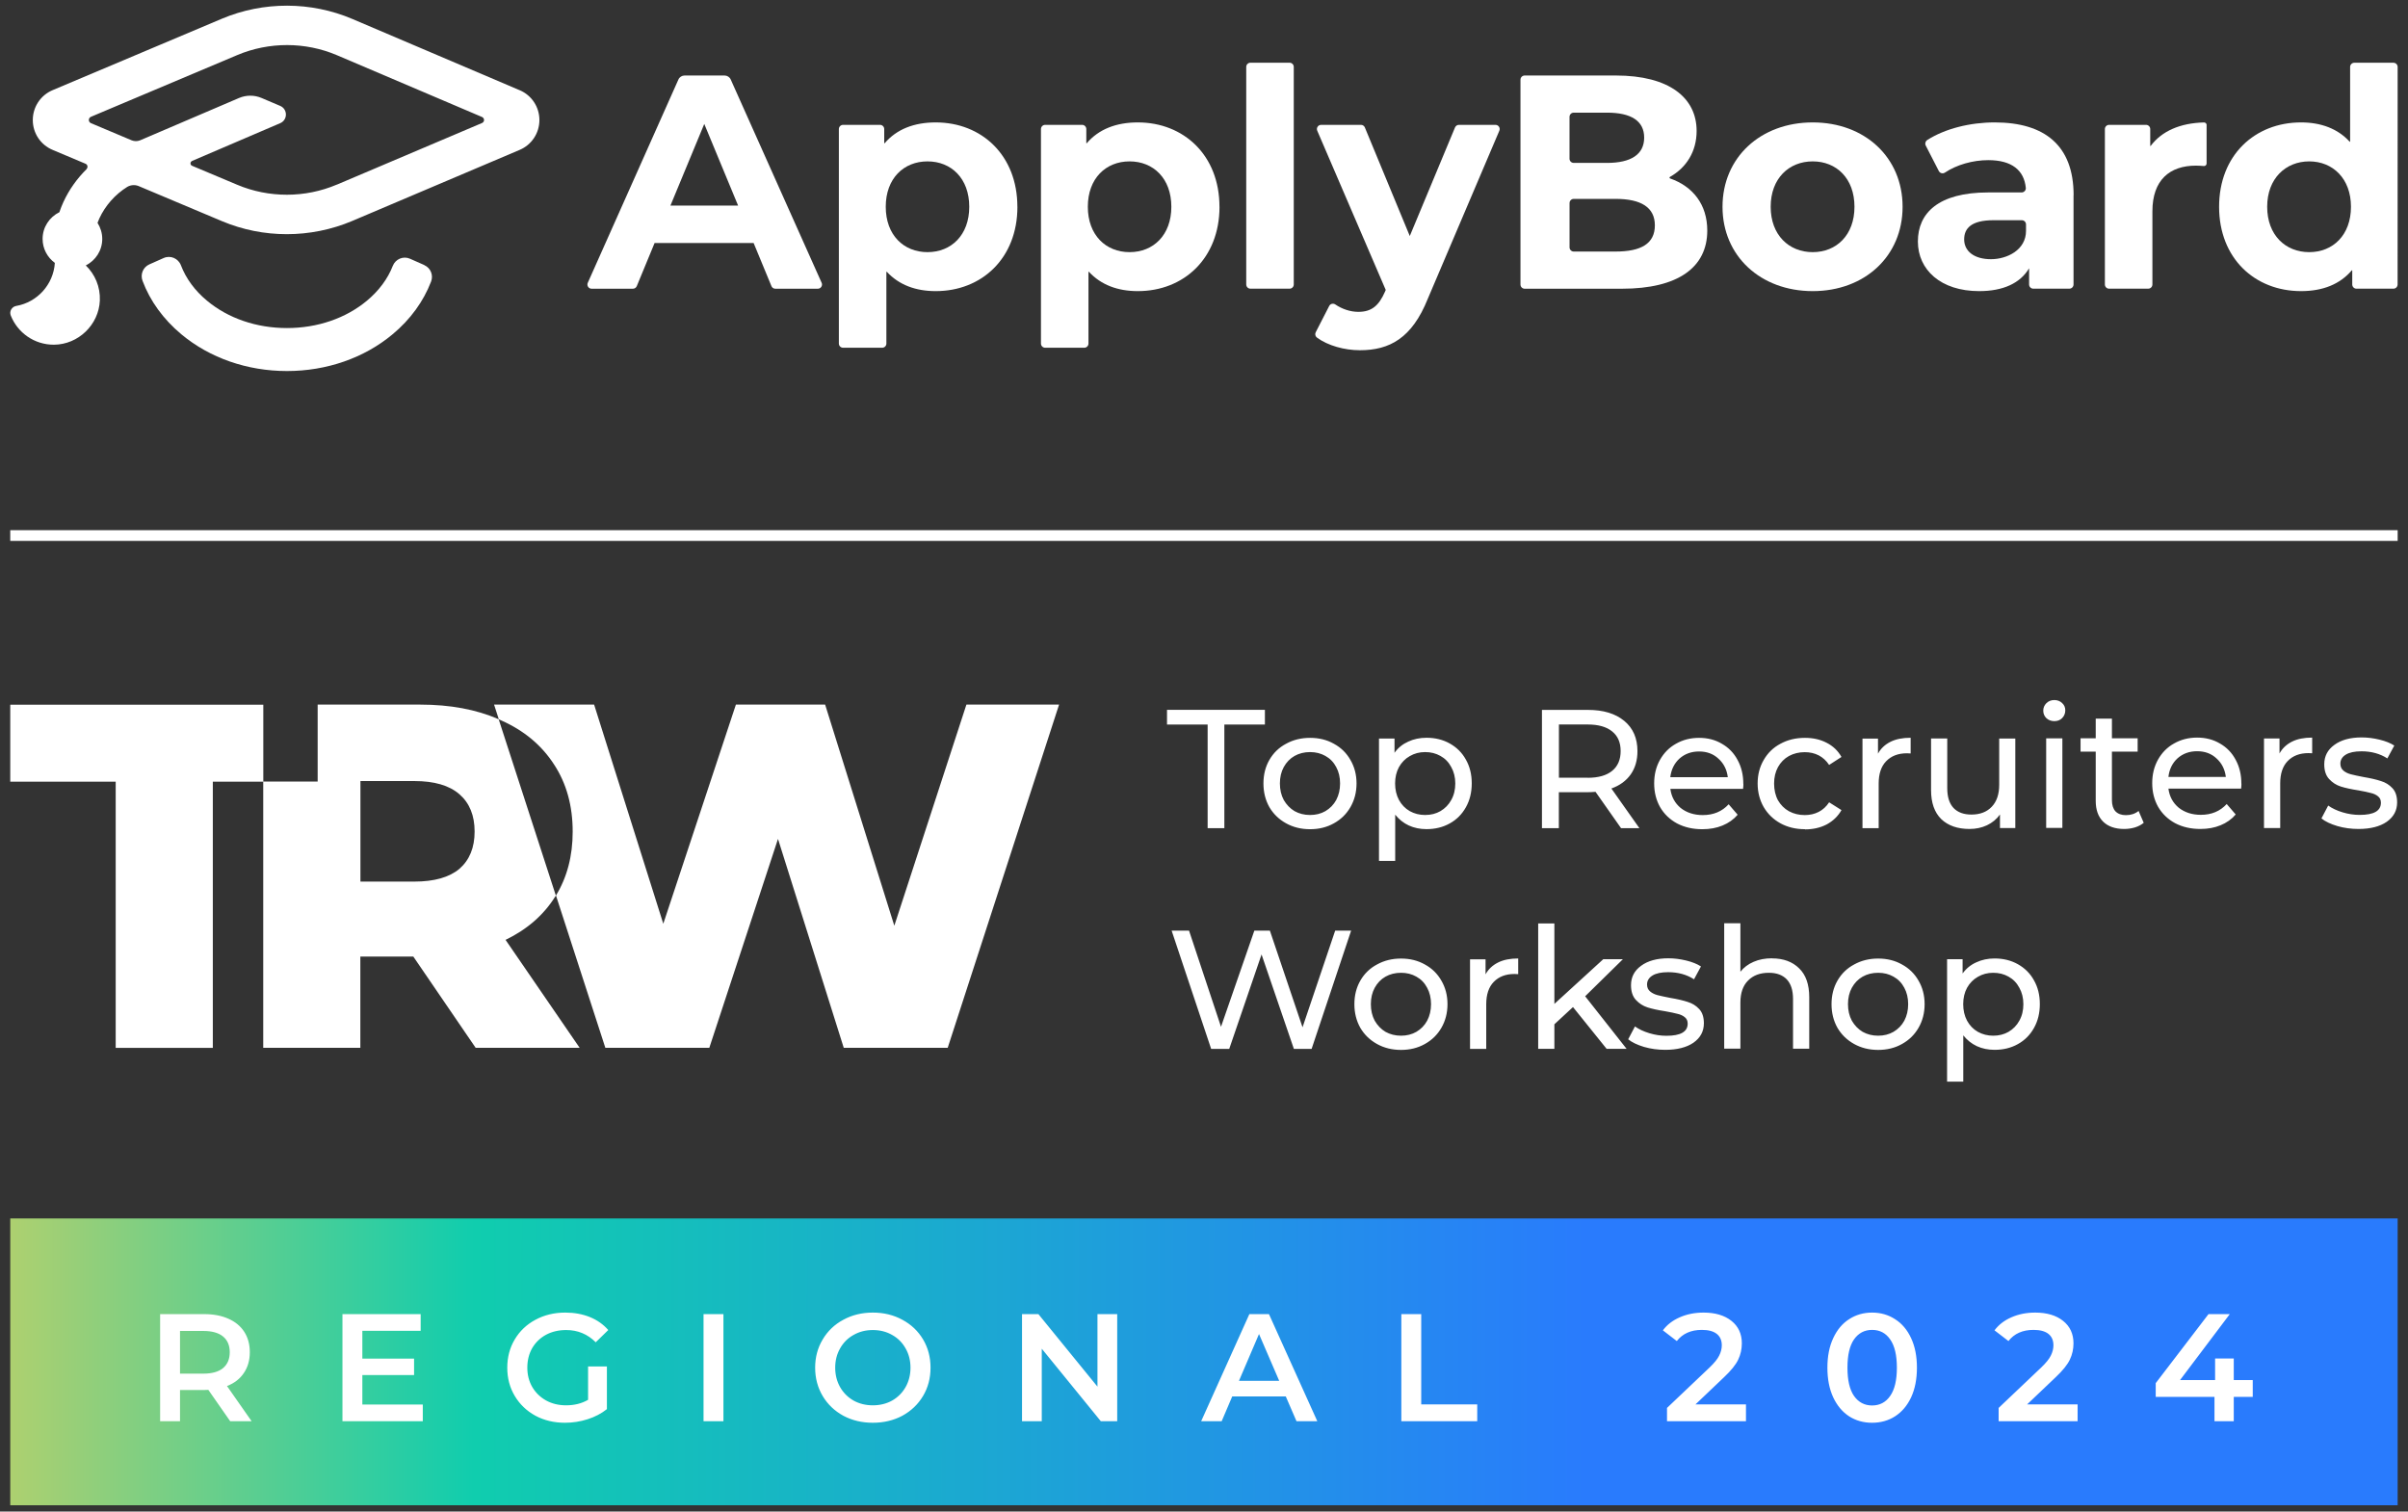
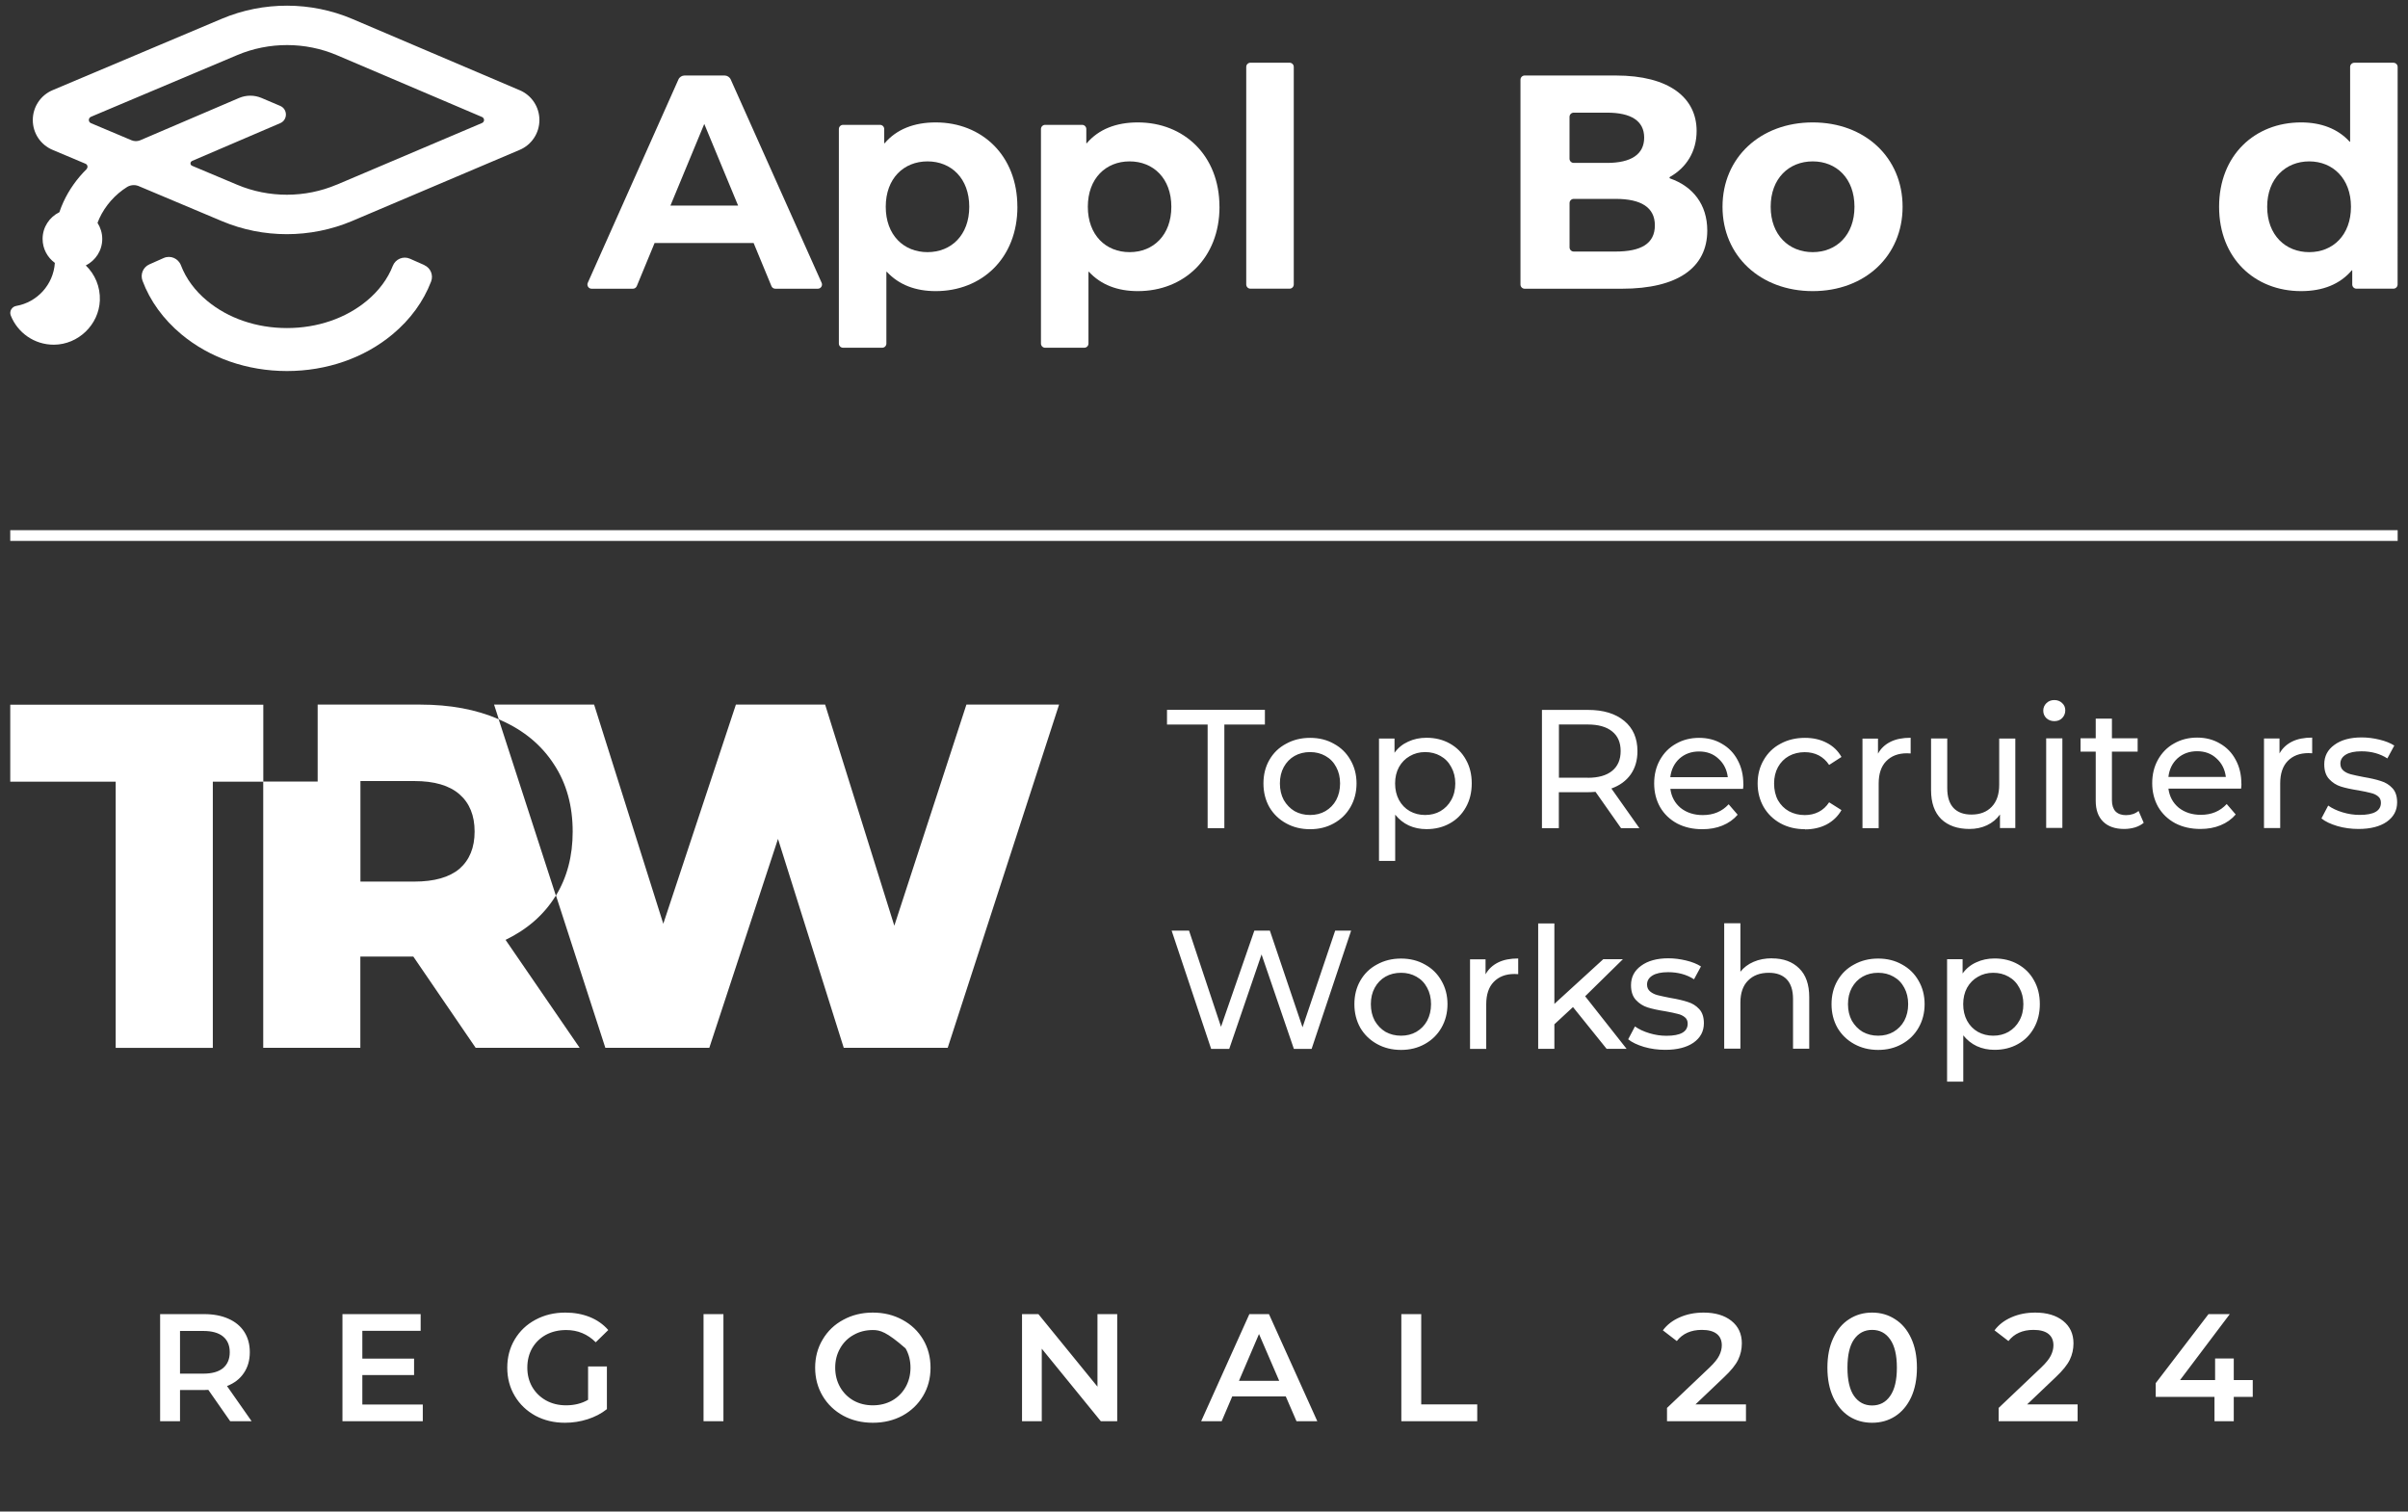
<svg xmlns="http://www.w3.org/2000/svg" width="223" height="140" viewBox="0 0 223 140" fill="none">
  <rect x="0" y="0" width="223" height="140" fill="#333333" stroke="none" />
  <g clip-path="url(#clip0_1102_1590)">
    <path d="M48.123 8.355L32.633 1.757C28.796 0.123 24.388 0.115 20.547 1.735L4.872 8.351C3.756 8.822 3.037 9.908 3.037 11.12C3.037 12.332 3.76 13.418 4.876 13.884L7.912 15.163C8.023 15.204 8.105 15.315 8.105 15.445C8.105 15.523 8.075 15.593 8.023 15.645L8.031 15.652C7.137 16.535 6.396 17.569 5.873 18.71C5.732 19.018 5.606 19.333 5.498 19.655C4.583 20.104 3.945 21.038 3.945 22.128C3.945 23.043 4.394 23.847 5.08 24.351C4.946 26.357 3.452 27.995 1.506 28.336C1.094 28.406 0.842 28.836 0.998 29.225C1.628 30.815 3.178 31.935 4.994 31.927C7.245 31.916 9.15 30.085 9.247 27.835C9.299 26.553 8.787 25.397 7.945 24.585C8.846 24.129 9.469 23.21 9.469 22.128C9.469 21.579 9.302 21.071 9.032 20.641C9.084 20.508 9.135 20.371 9.195 20.241C9.751 19.036 10.663 18.01 11.786 17.309C11.964 17.206 12.168 17.146 12.39 17.146C12.572 17.146 12.743 17.187 12.902 17.261L20.562 20.486C22.471 21.29 24.517 21.69 26.564 21.69C28.61 21.69 30.69 21.282 32.614 20.467L48.123 13.884C49.235 13.414 49.95 12.332 49.954 11.123C49.954 9.911 49.239 8.829 48.13 8.355H48.123ZM31.183 17.102C28.258 18.343 24.899 18.347 21.974 17.116L17.781 15.352C17.696 15.312 17.64 15.234 17.64 15.134C17.64 15.034 17.7 14.948 17.785 14.915V14.908L25.949 11.409C26.653 11.108 26.653 10.111 25.949 9.808C25.949 9.808 24.655 9.259 24.221 9.074C23.554 8.792 22.805 8.792 22.141 9.074C20.158 9.919 15.064 12.102 12.961 13.002C12.843 13.043 12.72 13.073 12.587 13.073C12.446 13.073 12.313 13.043 12.19 12.995L8.409 11.401C8.301 11.349 8.227 11.238 8.227 11.112C8.227 10.986 8.309 10.867 8.42 10.819L21.974 5.1C24.914 3.862 28.277 3.866 31.209 5.115L44.634 10.834C44.745 10.879 44.827 10.99 44.827 11.116C44.827 11.242 44.749 11.346 44.638 11.394L31.195 17.102H31.183Z" fill="white" />
    <path d="M39.299 24.552L37.964 23.962C37.341 23.688 36.622 23.996 36.374 24.629C35.91 25.819 35.099 26.92 33.983 27.85C32.021 29.485 29.393 30.385 26.575 30.385C23.758 30.385 21.129 29.485 19.168 27.85C18.033 26.909 17.221 25.786 16.758 24.578C16.513 23.933 15.787 23.617 15.156 23.899L13.829 24.488C13.247 24.748 12.976 25.411 13.199 26.008C13.896 27.869 15.119 29.566 16.795 30.964C19.427 33.158 22.901 34.366 26.575 34.366C30.249 34.366 33.727 33.158 36.355 30.964C38.013 29.585 39.217 27.913 39.922 26.079C40.152 25.489 39.881 24.818 39.295 24.559L39.299 24.552Z" fill="white" />
    <path d="M69.792 22.509H60.62L58.971 26.501C58.911 26.646 58.767 26.742 58.611 26.742H54.788C54.507 26.742 54.318 26.449 54.433 26.194L62.826 7.365C62.926 7.139 63.149 6.994 63.397 6.994H67.101C67.346 6.994 67.572 7.139 67.672 7.365L76.091 26.194C76.206 26.453 76.017 26.742 75.735 26.742H71.802C71.642 26.742 71.502 26.646 71.442 26.501L69.792 22.509ZM68.354 19.04L65.221 11.479L62.088 19.04H68.354Z" fill="white" />
    <path d="M94.221 19.151C94.221 23.918 90.921 26.964 86.657 26.964C84.789 26.964 83.25 26.386 82.127 25.174C82.112 25.159 82.086 25.167 82.086 25.189V31.82C82.086 32.035 81.912 32.209 81.697 32.209H78.075C77.86 32.209 77.686 32.035 77.686 31.82V11.954C77.686 11.739 77.86 11.564 78.075 11.564H81.497C81.712 11.564 81.886 11.739 81.886 11.954V13.251C81.886 13.273 81.912 13.28 81.927 13.266C83.028 11.972 84.648 11.338 86.654 11.338C90.914 11.338 94.217 14.385 94.217 19.151H94.221ZM89.761 19.151C89.761 16.527 88.096 14.948 85.894 14.948C83.692 14.948 82.027 16.527 82.027 19.151C82.027 21.775 83.692 23.354 85.894 23.354C88.096 23.354 89.761 21.775 89.761 19.151Z" fill="white" />
    <path d="M112.936 19.151C112.936 23.918 109.636 26.964 105.373 26.964C103.504 26.964 101.965 26.386 100.842 25.174C100.827 25.159 100.801 25.167 100.801 25.189V31.82C100.801 32.035 100.627 32.209 100.412 32.209H96.79C96.575 32.209 96.401 32.035 96.401 31.82V11.954C96.401 11.739 96.575 11.564 96.79 11.564H100.212C100.427 11.564 100.601 11.739 100.601 11.954V13.251C100.601 13.273 100.627 13.28 100.642 13.266C101.743 11.972 103.363 11.338 105.369 11.338C109.629 11.338 112.932 14.385 112.932 19.151H112.936ZM108.476 19.151C108.476 16.527 106.811 14.948 104.609 14.948C102.407 14.948 100.742 16.527 100.742 19.151C100.742 21.775 102.407 23.354 104.609 23.354C106.811 23.354 108.476 21.775 108.476 19.151Z" fill="white" />
    <path d="M115.801 5.808H119.424C119.639 5.808 119.813 5.983 119.813 6.197V26.349C119.813 26.564 119.639 26.738 119.424 26.738H115.801C115.586 26.738 115.412 26.564 115.412 26.349V6.197C115.412 5.983 115.586 5.808 115.801 5.808Z" fill="white" />
-     <path d="M138.491 11.564C138.773 11.564 138.962 11.85 138.85 12.109L132.225 27.672C130.757 31.338 128.67 32.439 125.934 32.439C124.51 32.439 122.968 32.013 121.959 31.267C121.804 31.153 121.759 30.945 121.845 30.775L123.094 28.34C123.201 28.128 123.468 28.069 123.665 28.202C124.291 28.629 125.063 28.884 125.789 28.884C127.002 28.884 127.68 28.347 128.273 26.994L128.329 26.853L121.989 12.109C121.878 11.85 122.067 11.564 122.349 11.564H126.038C126.197 11.564 126.338 11.661 126.397 11.805L130.557 21.861L134.746 11.805C134.806 11.661 134.95 11.564 135.106 11.564H138.491Z" fill="white" />
    <path d="M158.107 21.353C158.107 24.767 155.397 26.742 150.206 26.742H141.197C140.982 26.742 140.808 26.568 140.808 26.353V7.384C140.808 7.169 140.982 6.994 141.197 6.994H149.643C154.581 6.994 157.121 9.055 157.121 12.128C157.121 14.04 156.168 15.527 154.651 16.386C154.592 16.42 154.6 16.505 154.663 16.527C156.768 17.265 158.107 18.933 158.107 21.353ZM145.35 14.7C145.35 14.915 145.524 15.089 145.739 15.089H148.82C151.048 15.089 152.264 14.3 152.264 12.747C152.264 11.194 151.052 10.434 148.82 10.434H145.739C145.524 10.434 145.35 10.608 145.35 10.823V14.7ZM153.254 20.875C153.254 19.211 151.986 18.421 149.613 18.421H145.743C145.528 18.421 145.353 18.595 145.353 18.81V22.91C145.353 23.125 145.528 23.299 145.743 23.299H149.613C151.982 23.299 153.254 22.565 153.254 20.871V20.875Z" fill="white" />
    <path d="M159.519 19.151C159.519 14.581 163.045 11.338 167.872 11.338C172.699 11.338 176.195 14.581 176.195 19.151C176.195 23.721 172.695 26.964 167.872 26.964C163.049 26.964 159.519 23.721 159.519 19.151ZM171.739 19.151C171.739 16.527 170.074 14.948 167.872 14.948C165.67 14.948 163.979 16.527 163.979 19.151C163.979 21.775 165.674 23.354 167.872 23.354C170.071 23.354 171.739 21.775 171.739 19.151Z" fill="white" />
-     <path d="M192.026 18.08V26.349C192.026 26.564 191.852 26.738 191.637 26.738H188.3C188.085 26.738 187.911 26.564 187.911 26.349V24.848C187.091 26.23 185.512 26.964 183.284 26.964C179.728 26.964 177.611 24.989 177.611 22.365C177.611 19.741 179.502 17.824 184.129 17.824H187.217C187.444 17.824 187.629 17.628 187.607 17.402C187.447 15.771 186.316 14.833 184.129 14.833C182.687 14.833 181.197 15.263 180.114 15.986C179.917 16.116 179.658 16.049 179.55 15.841L178.338 13.48C178.245 13.299 178.308 13.08 178.479 12.969C180.133 11.913 182.442 11.338 184.726 11.338C189.353 11.338 192.033 13.48 192.033 18.08H192.026ZM187.625 21.383V20.786C187.625 20.571 187.451 20.397 187.236 20.397H184.607C182.546 20.397 181.897 21.16 181.897 22.172C181.897 23.273 182.828 24.007 184.381 24.007C185.849 24.007 187.625 23.169 187.625 21.383Z" fill="white" />
-     <path d="M204.349 11.575V15.145C204.349 15.282 204.231 15.389 204.097 15.378C203.845 15.36 203.619 15.341 203.363 15.341C200.935 15.341 199.33 16.668 199.33 19.574V26.349C199.33 26.564 199.155 26.738 198.94 26.738H195.318C195.103 26.738 194.929 26.564 194.929 26.349V11.954C194.929 11.739 195.103 11.564 195.318 11.564H198.74C198.955 11.564 199.129 11.739 199.129 11.954V13.499C199.129 13.521 199.155 13.529 199.17 13.514C200.208 12.131 201.914 11.394 204.112 11.342C204.242 11.342 204.353 11.446 204.353 11.579L204.349 11.575Z" fill="white" />
    <path d="M222.041 6.32L222.037 26.349C222.037 26.564 221.863 26.738 221.648 26.738H218.226C218.011 26.738 217.837 26.564 217.837 26.349V25.052C217.837 25.03 217.811 25.022 217.796 25.037C216.695 26.331 215.105 26.964 213.095 26.964C208.806 26.964 205.506 23.918 205.506 19.151C205.506 14.385 208.809 11.338 213.095 11.338C214.934 11.338 216.499 11.916 217.6 13.128C217.615 13.143 217.64 13.136 217.64 13.114V6.201C217.64 5.986 217.815 5.812 218.03 5.812H221.652C221.867 5.812 222.041 5.986 222.041 6.201V6.32ZM217.718 19.151C217.718 16.527 216.024 14.948 213.851 14.948C211.679 14.948 209.959 16.527 209.959 19.151C209.959 21.775 211.653 23.354 213.851 23.354C216.05 23.354 217.718 21.775 217.718 19.151Z" fill="white" />
  </g>
  <path d="M222.043 50.1L222.043 49.106L0.949 49.106L0.949 50.1L222.043 50.1Z" fill="white" />
  <path fill-rule="evenodd" clip-rule="evenodd" d="M10.714 72.398H0.95V65.269H24.384V72.398H19.709V97.055H10.714V72.398ZM46.184 66.618C44.112 65.713 41.691 65.261 38.912 65.261H29.418V72.39H24.377V97.047H33.371V88.6H38.277L44.048 97.047H53.678L46.819 87.052C48.819 86.084 50.344 84.75 51.407 83.059C51.431 83.019 51.455 82.98 51.487 82.94L56.059 97.047H65.689L72.048 77.701L78.137 97.047H87.766L98.079 65.261H89.497L82.821 85.742L76.414 65.261H68.15L61.426 85.56L55.02 65.261H45.755L46.192 66.618H46.184ZM46.184 66.618C46.255 66.65 46.335 66.682 46.406 66.722C48.526 67.658 50.161 69.024 51.312 70.81C52.463 72.564 53.035 74.636 53.035 77.034C53.035 79.28 52.519 81.257 51.479 82.956L46.184 66.626V66.618ZM43.953 77.018C43.953 75.533 43.485 74.382 42.548 73.565C41.611 72.747 40.214 72.342 38.372 72.342H33.379V81.654H38.372C40.222 81.654 41.611 81.257 42.548 80.471C43.485 79.653 43.953 78.502 43.953 77.018Z" fill="white" />
  <path d="M111.829 67.11H108.074V65.745H117.14V67.11H113.385V76.708H111.837V67.11H111.829ZM121.323 76.803C120.498 76.803 119.759 76.621 119.1 76.256C118.441 75.891 117.925 75.39 117.552 74.755C117.187 74.104 117.005 73.374 117.005 72.564C117.005 71.754 117.187 71.024 117.552 70.389C117.925 69.738 118.441 69.238 119.1 68.889C119.759 68.523 120.498 68.341 121.323 68.341C122.149 68.341 122.887 68.523 123.53 68.889C124.189 69.246 124.697 69.746 125.062 70.389C125.435 71.024 125.626 71.754 125.626 72.564C125.626 73.374 125.435 74.112 125.062 74.755C124.697 75.39 124.189 75.891 123.53 76.256C122.879 76.621 122.149 76.803 121.323 76.803ZM121.323 75.486C121.855 75.486 122.331 75.367 122.744 75.128C123.173 74.874 123.506 74.533 123.744 74.096C123.983 73.644 124.102 73.136 124.102 72.564C124.102 71.993 123.983 71.485 123.744 71.048C123.506 70.596 123.173 70.254 122.744 70.016C122.323 69.778 121.855 69.659 121.323 69.659C120.791 69.659 120.307 69.778 119.886 70.016C119.466 70.254 119.132 70.603 118.886 71.048C118.648 71.485 118.529 71.993 118.529 72.564C118.529 73.136 118.648 73.652 118.886 74.096C119.14 74.533 119.473 74.882 119.886 75.128C120.315 75.367 120.791 75.486 121.323 75.486ZM132.104 68.333C132.906 68.333 133.628 68.508 134.263 68.865C134.898 69.222 135.398 69.714 135.748 70.349C136.113 70.984 136.295 71.723 136.295 72.556C136.295 73.39 136.113 74.136 135.748 74.779C135.39 75.414 134.898 75.914 134.263 76.264C133.628 76.621 132.906 76.796 132.104 76.796C131.508 76.796 130.961 76.684 130.46 76.454C129.968 76.224 129.556 75.891 129.206 75.454V79.741H127.706V68.404H129.143V69.722C129.476 69.262 129.897 68.92 130.413 68.69C130.921 68.452 131.485 68.333 132.104 68.333ZM131.977 75.486C132.509 75.486 132.985 75.367 133.398 75.128C133.826 74.874 134.16 74.533 134.398 74.096C134.652 73.644 134.771 73.136 134.771 72.564C134.771 71.993 134.644 71.485 134.398 71.048C134.16 70.596 133.826 70.254 133.398 70.016C132.977 69.778 132.509 69.659 131.977 69.659C131.445 69.659 130.977 69.786 130.556 70.032C130.135 70.27 129.802 70.611 129.556 71.048C129.317 71.485 129.198 71.993 129.198 72.564C129.198 73.136 129.317 73.652 129.556 74.096C129.794 74.533 130.127 74.882 130.556 75.128C130.984 75.367 131.461 75.486 131.977 75.486ZM150.124 76.708L147.759 73.342C147.465 73.366 147.235 73.374 147.068 73.374H144.361V76.708H142.797V65.753H147.068C148.489 65.753 149.601 66.094 150.418 66.769C151.236 67.444 151.641 68.381 151.641 69.571C151.641 70.413 151.434 71.135 151.014 71.731C150.593 72.326 149.997 72.755 149.227 73.033L151.823 76.708H150.124ZM147.028 72.04C148.021 72.04 148.775 71.826 149.299 71.397C149.823 70.969 150.085 70.357 150.085 69.563C150.085 68.77 149.823 68.166 149.299 67.746C148.775 67.317 148.021 67.103 147.028 67.103H144.369V72.032H147.028V72.04ZM161.453 72.612C161.453 72.723 161.445 72.882 161.421 73.064H154.689C154.784 73.795 155.102 74.382 155.642 74.835C156.198 75.271 156.88 75.494 157.69 75.494C158.682 75.494 159.476 75.16 160.087 74.493L160.921 75.462C160.548 75.898 160.08 76.232 159.516 76.462C158.96 76.692 158.341 76.803 157.65 76.803C156.777 76.803 155.999 76.629 155.316 76.272C154.642 75.906 154.11 75.398 153.737 74.755C153.371 74.104 153.189 73.374 153.189 72.564C153.189 71.754 153.363 71.032 153.721 70.389C154.086 69.738 154.578 69.238 155.205 68.889C155.84 68.523 156.555 68.341 157.349 68.341C158.143 68.341 158.849 68.523 159.46 68.889C160.087 69.246 160.572 69.746 160.913 70.389C161.27 71.04 161.445 71.778 161.445 72.612H161.453ZM157.349 69.603C156.626 69.603 156.023 69.825 155.531 70.262C155.054 70.699 154.769 71.278 154.681 71.985H160.008C159.921 71.286 159.635 70.715 159.151 70.278C158.674 69.825 158.071 69.603 157.349 69.603ZM167.153 76.803C166.311 76.803 165.549 76.621 164.882 76.256C164.223 75.891 163.707 75.39 163.334 74.755C162.961 74.104 162.771 73.374 162.771 72.564C162.771 71.754 162.961 71.024 163.334 70.389C163.707 69.738 164.223 69.238 164.882 68.889C165.549 68.523 166.303 68.341 167.153 68.341C167.907 68.341 168.574 68.492 169.153 68.793C169.749 69.095 170.209 69.532 170.535 70.111L169.392 70.85C169.13 70.453 168.804 70.159 168.423 69.96C168.034 69.762 167.605 69.667 167.137 69.667C166.597 69.667 166.105 69.786 165.668 70.024C165.24 70.262 164.898 70.611 164.652 71.056C164.414 71.493 164.295 72.001 164.295 72.572C164.295 73.144 164.414 73.676 164.652 74.12C164.906 74.557 165.24 74.898 165.668 75.136C166.105 75.374 166.597 75.494 167.137 75.494C167.605 75.494 168.034 75.398 168.423 75.2C168.812 75.001 169.13 74.708 169.392 74.311L170.535 75.033C170.209 75.605 169.749 76.049 169.153 76.367C168.566 76.668 167.899 76.819 167.153 76.819V76.803ZM173.917 69.802C174.179 69.325 174.567 68.96 175.076 68.706C175.584 68.452 176.211 68.333 176.941 68.333V69.786C176.854 69.778 176.743 69.77 176.6 69.77C175.782 69.77 175.147 70.016 174.671 70.508C174.21 70.984 173.98 71.675 173.98 72.572V76.708H172.48V68.412H173.917V69.809V69.802ZM186.634 68.397V76.692H185.213V75.438C184.912 75.867 184.507 76.2 184.007 76.438C183.514 76.668 182.982 76.78 182.395 76.78C181.292 76.78 180.418 76.478 179.783 75.875C179.148 75.255 178.831 74.358 178.831 73.168V68.397H180.331V73.001C180.331 73.803 180.521 74.414 180.91 74.835C181.299 75.24 181.847 75.446 182.57 75.446C183.363 75.446 183.991 75.208 184.451 74.724C184.911 74.247 185.142 73.564 185.142 72.691V68.404H186.634V68.397ZM189.492 68.388H190.992V76.684H189.492V68.388ZM190.246 66.793C189.953 66.793 189.706 66.698 189.508 66.515C189.317 66.325 189.222 66.094 189.222 65.824C189.222 65.554 189.317 65.324 189.508 65.134C189.706 64.935 189.953 64.84 190.246 64.84C190.54 64.84 190.778 64.935 190.969 65.118C191.167 65.293 191.262 65.523 191.262 65.793C191.262 66.062 191.167 66.317 190.969 66.515C190.778 66.706 190.54 66.793 190.246 66.793ZM198.534 76.2C198.312 76.391 198.042 76.534 197.717 76.637C197.391 76.732 197.058 76.78 196.716 76.78C195.883 76.78 195.232 76.557 194.771 76.105C194.311 75.652 194.081 75.017 194.081 74.176V69.619H192.676V68.381H194.081V66.563H195.581V68.381H197.963V69.619H195.581V74.112C195.581 74.565 195.692 74.906 195.906 75.144C196.137 75.382 196.462 75.501 196.875 75.501C197.335 75.501 197.724 75.374 198.05 75.112L198.518 76.192H198.534V76.2ZM207.576 72.588C207.576 72.699 207.568 72.858 207.545 73.041H200.813C200.908 73.771 201.225 74.358 201.765 74.811C202.321 75.248 203.004 75.47 203.813 75.47C204.806 75.47 205.6 75.136 206.211 74.469L207.044 75.438C206.671 75.875 206.203 76.208 205.639 76.438C205.084 76.668 204.464 76.78 203.774 76.78C202.9 76.78 202.122 76.605 201.44 76.248C200.765 75.883 200.233 75.374 199.86 74.731C199.495 74.081 199.312 73.35 199.312 72.54C199.312 71.731 199.487 71.008 199.844 70.365C200.209 69.714 200.701 69.214 201.329 68.865C201.964 68.5 202.678 68.317 203.472 68.317C204.266 68.317 204.972 68.5 205.584 68.865C206.211 69.222 206.695 69.722 207.036 70.365C207.394 71.016 207.568 71.754 207.568 72.588H207.576ZM203.472 69.579C202.75 69.579 202.146 69.802 201.654 70.238C201.178 70.675 200.892 71.254 200.813 71.961H206.131C206.044 71.262 205.758 70.691 205.274 70.254C204.798 69.802 204.194 69.579 203.472 69.579ZM211.101 69.786C211.363 69.309 211.752 68.944 212.26 68.69C212.768 68.436 213.395 68.317 214.126 68.317V69.77C214.038 69.762 213.927 69.754 213.784 69.754C212.967 69.754 212.332 70 211.855 70.492C211.395 70.969 211.165 71.659 211.165 72.556V76.692H209.664V68.397H211.101V69.794V69.786ZM218.413 76.78C217.738 76.78 217.079 76.692 216.452 76.51C215.824 76.319 215.332 76.089 214.983 75.803L215.61 74.612C215.975 74.874 216.42 75.081 216.944 75.24C217.468 75.398 217.992 75.478 218.524 75.478C219.841 75.478 220.492 75.105 220.492 74.35C220.492 74.096 220.405 73.898 220.222 73.755C220.048 73.612 219.818 73.501 219.548 73.445C219.286 73.374 218.913 73.295 218.42 73.207C217.754 73.104 217.206 72.985 216.777 72.85C216.356 72.715 215.999 72.485 215.698 72.159C215.396 71.834 215.245 71.381 215.245 70.794C215.245 70.04 215.555 69.444 216.182 68.992C216.809 68.531 217.65 68.301 218.706 68.301C219.262 68.301 219.81 68.373 220.365 68.508C220.921 68.643 221.374 68.825 221.731 69.055L221.088 70.246C220.413 69.809 219.611 69.587 218.69 69.587C218.055 69.587 217.571 69.691 217.238 69.897C216.904 70.103 216.737 70.381 216.737 70.73C216.737 71 216.833 71.215 217.015 71.374C217.206 71.532 217.436 71.643 217.706 71.715C217.984 71.786 218.381 71.874 218.881 71.969C219.548 72.08 220.088 72.207 220.492 72.342C220.913 72.469 221.262 72.683 221.556 73.001C221.85 73.311 221.993 73.755 221.993 74.319C221.993 75.073 221.667 75.668 221.024 76.121C220.389 76.557 219.516 76.78 218.413 76.78ZM125.126 86.195L121.466 97.15H119.823L116.83 88.402L113.837 97.15H112.162L108.502 86.195H110.114L113.075 95.102L116.163 86.195H117.6L120.625 95.15L123.649 86.195H125.126ZM129.746 97.245C128.92 97.245 128.182 97.063 127.523 96.698C126.864 96.332 126.348 95.832 125.975 95.197C125.61 94.546 125.427 93.816 125.427 93.006C125.427 92.197 125.61 91.466 125.975 90.831C126.348 90.18 126.864 89.68 127.523 89.331C128.182 88.965 128.92 88.783 129.746 88.783C130.572 88.783 131.31 88.965 131.953 89.331C132.612 89.688 133.12 90.188 133.485 90.831C133.858 91.466 134.049 92.197 134.049 93.006C134.049 93.816 133.858 94.554 133.485 95.197C133.12 95.832 132.612 96.332 131.953 96.698C131.302 97.063 130.572 97.245 129.746 97.245ZM129.746 95.928C130.278 95.928 130.754 95.808 131.167 95.57C131.596 95.316 131.929 94.975 132.167 94.538C132.405 94.086 132.525 93.578 132.525 93.006C132.525 92.435 132.405 91.927 132.167 91.49C131.929 91.037 131.596 90.696 131.167 90.458C130.746 90.22 130.278 90.101 129.746 90.101C129.214 90.101 128.73 90.22 128.309 90.458C127.888 90.696 127.555 91.045 127.309 91.49C127.071 91.927 126.952 92.435 126.952 93.006C126.952 93.578 127.071 94.094 127.309 94.538C127.563 94.975 127.896 95.324 128.309 95.57C128.738 95.808 129.214 95.928 129.746 95.928ZM137.574 90.244C137.835 89.767 138.224 89.402 138.733 89.148C139.241 88.894 139.868 88.775 140.598 88.775V90.228C140.511 90.228 140.4 90.212 140.257 90.212C139.439 90.212 138.804 90.458 138.328 90.95C137.867 91.426 137.637 92.117 137.637 93.014V97.15H136.137V88.854H137.574V90.251V90.244ZM145.671 93.276L143.948 94.872V97.142H142.448V85.528H143.948V92.982L148.473 88.846H150.291L146.798 92.276L150.633 97.142H148.783L145.671 93.276ZM154.213 97.237C153.538 97.237 152.879 97.15 152.252 96.968C151.625 96.777 151.133 96.547 150.783 96.261L151.411 95.07C151.776 95.332 152.22 95.539 152.744 95.697C153.268 95.856 153.792 95.936 154.324 95.936C155.642 95.936 156.293 95.562 156.293 94.808C156.293 94.554 156.205 94.356 156.023 94.213C155.848 94.07 155.618 93.959 155.348 93.903C155.086 93.832 154.713 93.752 154.221 93.665C153.554 93.562 153.006 93.443 152.578 93.308C152.157 93.173 151.799 92.943 151.498 92.617C151.196 92.292 151.045 91.839 151.045 91.252C151.045 90.498 151.355 89.902 151.982 89.45C152.609 88.989 153.451 88.759 154.499 88.759C155.054 88.759 155.602 88.831 156.158 88.965C156.714 89.1 157.166 89.283 157.523 89.513L156.88 90.704C156.205 90.267 155.404 90.045 154.483 90.045C153.848 90.045 153.363 90.148 153.03 90.355C152.697 90.561 152.53 90.839 152.53 91.188C152.53 91.458 152.625 91.672 152.816 91.831C153.006 91.99 153.236 92.101 153.506 92.173C153.792 92.244 154.181 92.331 154.681 92.427C155.348 92.538 155.888 92.665 156.293 92.8C156.714 92.927 157.063 93.141 157.357 93.459C157.65 93.768 157.793 94.213 157.793 94.776C157.793 95.531 157.468 96.126 156.825 96.579C156.19 97.015 155.316 97.237 154.213 97.237ZM164.104 88.767C165.16 88.767 165.994 89.077 166.613 89.688C167.24 90.291 167.55 91.188 167.55 92.363V97.134H166.049V92.53C166.049 91.728 165.859 91.125 165.47 90.712C165.081 90.307 164.533 90.101 163.811 90.101C162.993 90.101 162.358 90.339 161.882 90.823C161.413 91.291 161.175 91.974 161.175 92.855V97.126H159.675V85.512H161.175V90.005C161.485 89.609 161.897 89.299 162.398 89.085C162.906 88.862 163.477 88.759 164.104 88.759V88.767ZM173.932 97.245C173.107 97.245 172.368 97.063 171.71 96.698C171.051 96.332 170.535 95.832 170.162 95.197C169.796 94.546 169.614 93.816 169.614 93.006C169.614 92.197 169.796 91.466 170.162 90.831C170.535 90.18 171.051 89.68 171.71 89.331C172.368 88.965 173.107 88.783 173.932 88.783C174.758 88.783 175.496 88.965 176.139 89.331C176.798 89.688 177.306 90.188 177.671 90.831C178.045 91.466 178.235 92.197 178.235 93.006C178.235 93.816 178.045 94.554 177.671 95.197C177.306 95.832 176.798 96.332 176.139 96.698C175.488 97.063 174.758 97.245 173.932 97.245ZM173.932 95.928C174.464 95.928 174.941 95.808 175.353 95.57C175.782 95.316 176.116 94.975 176.354 94.538C176.592 94.086 176.711 93.578 176.711 93.006C176.711 92.435 176.592 91.927 176.354 91.49C176.116 91.037 175.782 90.696 175.353 90.458C174.933 90.22 174.464 90.101 173.932 90.101C173.4 90.101 172.916 90.22 172.495 90.458C172.075 90.696 171.741 91.045 171.495 91.49C171.257 91.927 171.138 92.435 171.138 93.006C171.138 93.578 171.257 94.094 171.495 94.538C171.749 94.975 172.083 95.324 172.495 95.57C172.924 95.808 173.4 95.928 173.932 95.928ZM184.713 88.775C185.515 88.775 186.237 88.95 186.872 89.307C187.507 89.664 188.008 90.156 188.357 90.791C188.722 91.426 188.905 92.165 188.905 92.998C188.905 93.832 188.722 94.578 188.357 95.221C188 95.856 187.507 96.356 186.872 96.706C186.237 97.063 185.515 97.237 184.713 97.237C184.118 97.237 183.57 97.126 183.07 96.896C182.578 96.666 182.165 96.332 181.815 95.896V100.183H180.315V88.846H181.752V90.164C182.085 89.704 182.506 89.362 183.022 89.132C183.53 88.894 184.094 88.775 184.713 88.775ZM184.586 95.928C185.118 95.928 185.594 95.808 186.007 95.57C186.436 95.316 186.769 94.975 187.007 94.538C187.261 94.086 187.38 93.578 187.38 93.006C187.38 92.435 187.253 91.927 187.007 91.49C186.769 91.037 186.436 90.696 186.007 90.458C185.586 90.22 185.118 90.101 184.586 90.101C184.054 90.101 183.586 90.228 183.165 90.474C182.744 90.712 182.411 91.053 182.165 91.49C181.927 91.927 181.808 92.435 181.808 93.006C181.808 93.578 181.927 94.094 182.165 94.538C182.403 94.975 182.736 95.324 183.165 95.57C183.594 95.808 184.07 95.928 184.586 95.928Z" fill="white" />
-   <rect width="221.093" height="26.564" transform="translate(0.95 112.855)" fill="url(#paint0_linear_1102_1590)" />
-   <path d="M21.319 131.637L19.293 128.731C19.208 128.741 19.08 128.746 18.91 128.746H16.671V131.637H14.829V121.716H18.91C19.77 121.716 20.516 121.858 21.149 122.141C21.792 122.425 22.283 122.831 22.623 123.36C22.963 123.889 23.134 124.517 23.134 125.245C23.134 125.991 22.949 126.634 22.581 127.172C22.222 127.711 21.702 128.113 21.022 128.377L23.303 131.637H21.319ZM21.277 125.245C21.277 124.612 21.069 124.125 20.653 123.785C20.238 123.445 19.628 123.275 18.825 123.275H16.671V127.229H18.825C19.628 127.229 20.238 127.059 20.653 126.719C21.069 126.369 21.277 125.878 21.277 125.245ZM39.154 130.092V131.637H31.714V121.716H38.956V123.261H33.556V125.84H38.347V127.357H33.556V130.092H39.154ZM54.461 126.563H56.204V130.517C55.694 130.923 55.098 131.235 54.418 131.452C53.738 131.67 53.038 131.778 52.321 131.778C51.309 131.778 50.398 131.561 49.585 131.127C48.773 130.682 48.135 130.073 47.672 129.298C47.209 128.524 46.977 127.65 46.977 126.676C46.977 125.703 47.209 124.829 47.672 124.055C48.135 123.28 48.773 122.675 49.585 122.24C50.407 121.796 51.328 121.574 52.349 121.574C53.18 121.574 53.936 121.711 54.616 121.985C55.297 122.259 55.868 122.661 56.331 123.19L55.169 124.324C54.413 123.568 53.502 123.19 52.434 123.19C51.735 123.19 51.111 123.336 50.563 123.629C50.025 123.922 49.599 124.333 49.288 124.862C48.985 125.391 48.834 125.996 48.834 126.676C48.834 127.338 48.985 127.933 49.288 128.462C49.599 128.991 50.025 129.407 50.563 129.709C51.111 130.012 51.73 130.163 52.42 130.163C53.194 130.163 53.875 129.993 54.461 129.653V126.563ZM65.153 121.716H66.995V131.637H65.153V121.716ZM80.832 131.778C79.821 131.778 78.91 131.561 78.097 131.127C77.284 130.682 76.647 130.073 76.184 129.298C75.721 128.514 75.489 127.64 75.489 126.676C75.489 125.713 75.721 124.843 76.184 124.069C76.647 123.284 77.284 122.675 78.097 122.24C78.91 121.796 79.821 121.574 80.832 121.574C81.843 121.574 82.755 121.796 83.568 122.24C84.38 122.675 85.018 123.28 85.481 124.055C85.944 124.829 86.175 125.703 86.175 126.676C86.175 127.65 85.944 128.524 85.481 129.298C85.018 130.073 84.38 130.682 83.568 131.127C82.755 131.561 81.843 131.778 80.832 131.778ZM80.832 130.163C81.494 130.163 82.089 130.016 82.618 129.723C83.147 129.421 83.563 129.005 83.865 128.476C84.168 127.938 84.319 127.338 84.319 126.676C84.319 126.015 84.168 125.42 83.865 124.891C83.563 124.352 83.147 123.936 82.618 123.644C82.089 123.341 81.494 123.19 80.832 123.19C80.171 123.19 79.576 123.341 79.047 123.644C78.517 123.936 78.102 124.352 77.799 124.891C77.497 125.42 77.346 126.015 77.346 126.676C77.346 127.338 77.497 127.938 77.799 128.476C78.102 129.005 78.517 129.421 79.047 129.723C79.576 130.016 80.171 130.163 80.832 130.163ZM103.463 121.716V131.637H101.946L96.476 124.919V131.637H94.647V121.716H96.164L101.634 128.434V121.716H103.463ZM119.074 129.341H114.114L113.136 131.637H111.237L115.701 121.716H117.516L121.994 131.637H120.067L119.074 129.341ZM118.465 127.895L116.594 123.558L114.738 127.895H118.465ZM129.775 121.716H131.617V130.078H136.804V131.637H129.775V121.716ZM161.691 130.078V131.637H154.378V130.404L158.318 126.662C158.762 126.237 159.06 125.869 159.211 125.557C159.371 125.236 159.452 124.919 159.452 124.607C159.452 124.144 159.296 123.79 158.984 123.544C158.672 123.299 158.214 123.176 157.609 123.176C156.598 123.176 155.824 123.521 155.285 124.21L153.995 123.218C154.383 122.699 154.902 122.297 155.554 122.014C156.216 121.721 156.953 121.574 157.765 121.574C158.842 121.574 159.702 121.829 160.345 122.34C160.987 122.85 161.308 123.544 161.308 124.423C161.308 124.962 161.195 125.467 160.968 125.939C160.741 126.412 160.307 126.95 159.664 127.555L157.014 130.078H161.691ZM173.37 131.778C172.577 131.778 171.868 131.58 171.245 131.183C170.621 130.777 170.13 130.191 169.771 129.426C169.412 128.651 169.232 127.735 169.232 126.676C169.232 125.618 169.412 124.706 169.771 123.941C170.13 123.166 170.621 122.581 171.245 122.184C171.868 121.778 172.577 121.574 173.37 121.574C174.164 121.574 174.873 121.778 175.496 122.184C176.129 122.581 176.625 123.166 176.984 123.941C177.343 124.706 177.523 125.618 177.523 126.676C177.523 127.735 177.343 128.651 176.984 129.426C176.625 130.191 176.129 130.777 175.496 131.183C174.873 131.58 174.164 131.778 173.37 131.778ZM173.37 130.177C174.079 130.177 174.636 129.884 175.043 129.298C175.458 128.712 175.666 127.839 175.666 126.676C175.666 125.514 175.458 124.64 175.043 124.055C174.636 123.469 174.079 123.176 173.37 123.176C172.671 123.176 172.114 123.469 171.698 124.055C171.292 124.64 171.089 125.514 171.089 126.676C171.089 127.839 171.292 128.712 171.698 129.298C172.114 129.884 172.671 130.177 173.37 130.177ZM192.403 130.078V131.637H185.09V130.404L189.03 126.662C189.474 126.237 189.772 125.869 189.923 125.557C190.084 125.236 190.164 124.919 190.164 124.607C190.164 124.144 190.008 123.79 189.697 123.544C189.385 123.299 188.926 123.176 188.322 123.176C187.311 123.176 186.536 123.521 185.998 124.21L184.708 123.218C185.095 122.699 185.615 122.297 186.267 122.014C186.928 121.721 187.665 121.574 188.478 121.574C189.555 121.574 190.415 121.829 191.057 122.34C191.7 122.85 192.021 123.544 192.021 124.423C192.021 124.962 191.907 125.467 191.681 125.939C191.454 126.412 191.019 126.95 190.377 127.555L187.727 130.078H192.403ZM208.622 129.383H206.865V131.637H205.079V129.383H199.637V128.108L204.526 121.716H206.496L201.89 127.824H205.136V125.826H206.865V127.824H208.622V129.383Z" fill="white" />
+   <path d="M21.319 131.637L19.293 128.731C19.208 128.741 19.08 128.746 18.91 128.746H16.671V131.637H14.829V121.716H18.91C19.77 121.716 20.516 121.858 21.149 122.141C21.792 122.425 22.283 122.831 22.623 123.36C22.963 123.889 23.134 124.517 23.134 125.245C23.134 125.991 22.949 126.634 22.581 127.172C22.222 127.711 21.702 128.113 21.022 128.377L23.303 131.637H21.319ZM21.277 125.245C21.277 124.612 21.069 124.125 20.653 123.785C20.238 123.445 19.628 123.275 18.825 123.275H16.671V127.229H18.825C19.628 127.229 20.238 127.059 20.653 126.719C21.069 126.369 21.277 125.878 21.277 125.245ZM39.154 130.092V131.637H31.714V121.716H38.956V123.261H33.556V125.84H38.347V127.357H33.556V130.092H39.154ZM54.461 126.563H56.204V130.517C55.694 130.923 55.098 131.235 54.418 131.452C53.738 131.67 53.038 131.778 52.321 131.778C51.309 131.778 50.398 131.561 49.585 131.127C48.773 130.682 48.135 130.073 47.672 129.298C47.209 128.524 46.977 127.65 46.977 126.676C46.977 125.703 47.209 124.829 47.672 124.055C48.135 123.28 48.773 122.675 49.585 122.24C50.407 121.796 51.328 121.574 52.349 121.574C53.18 121.574 53.936 121.711 54.616 121.985C55.297 122.259 55.868 122.661 56.331 123.19L55.169 124.324C54.413 123.568 53.502 123.19 52.434 123.19C51.735 123.19 51.111 123.336 50.563 123.629C50.025 123.922 49.599 124.333 49.288 124.862C48.985 125.391 48.834 125.996 48.834 126.676C48.834 127.338 48.985 127.933 49.288 128.462C49.599 128.991 50.025 129.407 50.563 129.709C51.111 130.012 51.73 130.163 52.42 130.163C53.194 130.163 53.875 129.993 54.461 129.653V126.563ZM65.153 121.716H66.995V131.637H65.153V121.716ZM80.832 131.778C79.821 131.778 78.91 131.561 78.097 131.127C77.284 130.682 76.647 130.073 76.184 129.298C75.721 128.514 75.489 127.64 75.489 126.676C75.489 125.713 75.721 124.843 76.184 124.069C76.647 123.284 77.284 122.675 78.097 122.24C78.91 121.796 79.821 121.574 80.832 121.574C81.843 121.574 82.755 121.796 83.568 122.24C84.38 122.675 85.018 123.28 85.481 124.055C85.944 124.829 86.175 125.703 86.175 126.676C86.175 127.65 85.944 128.524 85.481 129.298C85.018 130.073 84.38 130.682 83.568 131.127C82.755 131.561 81.843 131.778 80.832 131.778ZM80.832 130.163C81.494 130.163 82.089 130.016 82.618 129.723C83.147 129.421 83.563 129.005 83.865 128.476C84.168 127.938 84.319 127.338 84.319 126.676C84.319 126.015 84.168 125.42 83.865 124.891C82.089 123.341 81.494 123.19 80.832 123.19C80.171 123.19 79.576 123.341 79.047 123.644C78.517 123.936 78.102 124.352 77.799 124.891C77.497 125.42 77.346 126.015 77.346 126.676C77.346 127.338 77.497 127.938 77.799 128.476C78.102 129.005 78.517 129.421 79.047 129.723C79.576 130.016 80.171 130.163 80.832 130.163ZM103.463 121.716V131.637H101.946L96.476 124.919V131.637H94.647V121.716H96.164L101.634 128.434V121.716H103.463ZM119.074 129.341H114.114L113.136 131.637H111.237L115.701 121.716H117.516L121.994 131.637H120.067L119.074 129.341ZM118.465 127.895L116.594 123.558L114.738 127.895H118.465ZM129.775 121.716H131.617V130.078H136.804V131.637H129.775V121.716ZM161.691 130.078V131.637H154.378V130.404L158.318 126.662C158.762 126.237 159.06 125.869 159.211 125.557C159.371 125.236 159.452 124.919 159.452 124.607C159.452 124.144 159.296 123.79 158.984 123.544C158.672 123.299 158.214 123.176 157.609 123.176C156.598 123.176 155.824 123.521 155.285 124.21L153.995 123.218C154.383 122.699 154.902 122.297 155.554 122.014C156.216 121.721 156.953 121.574 157.765 121.574C158.842 121.574 159.702 121.829 160.345 122.34C160.987 122.85 161.308 123.544 161.308 124.423C161.308 124.962 161.195 125.467 160.968 125.939C160.741 126.412 160.307 126.95 159.664 127.555L157.014 130.078H161.691ZM173.37 131.778C172.577 131.778 171.868 131.58 171.245 131.183C170.621 130.777 170.13 130.191 169.771 129.426C169.412 128.651 169.232 127.735 169.232 126.676C169.232 125.618 169.412 124.706 169.771 123.941C170.13 123.166 170.621 122.581 171.245 122.184C171.868 121.778 172.577 121.574 173.37 121.574C174.164 121.574 174.873 121.778 175.496 122.184C176.129 122.581 176.625 123.166 176.984 123.941C177.343 124.706 177.523 125.618 177.523 126.676C177.523 127.735 177.343 128.651 176.984 129.426C176.625 130.191 176.129 130.777 175.496 131.183C174.873 131.58 174.164 131.778 173.37 131.778ZM173.37 130.177C174.079 130.177 174.636 129.884 175.043 129.298C175.458 128.712 175.666 127.839 175.666 126.676C175.666 125.514 175.458 124.64 175.043 124.055C174.636 123.469 174.079 123.176 173.37 123.176C172.671 123.176 172.114 123.469 171.698 124.055C171.292 124.64 171.089 125.514 171.089 126.676C171.089 127.839 171.292 128.712 171.698 129.298C172.114 129.884 172.671 130.177 173.37 130.177ZM192.403 130.078V131.637H185.09V130.404L189.03 126.662C189.474 126.237 189.772 125.869 189.923 125.557C190.084 125.236 190.164 124.919 190.164 124.607C190.164 124.144 190.008 123.79 189.697 123.544C189.385 123.299 188.926 123.176 188.322 123.176C187.311 123.176 186.536 123.521 185.998 124.21L184.708 123.218C185.095 122.699 185.615 122.297 186.267 122.014C186.928 121.721 187.665 121.574 188.478 121.574C189.555 121.574 190.415 121.829 191.057 122.34C191.7 122.85 192.021 123.544 192.021 124.423C192.021 124.962 191.907 125.467 191.681 125.939C191.454 126.412 191.019 126.95 190.377 127.555L187.727 130.078H192.403ZM208.622 129.383H206.865V131.637H205.079V129.383H199.637V128.108L204.526 121.716H206.496L201.89 127.824H205.136V125.826H206.865V127.824H208.622V129.383Z" fill="white" />
  <defs>
    <linearGradient id="paint0_linear_1102_1590" x1="-19.663" y1="13.464" x2="240.087" y2="13.669" gradientUnits="userSpaceOnUse">
      <stop stop-color="#F5D153" />
      <stop offset="0.241" stop-color="#10CDAE" />
      <stop offset="0.638" stop-color="#297BFD" />
    </linearGradient>
    <clipPath id="clip0_1102_1590">
      <rect width="221.09" height="33.84" fill="white" transform="translate(0.951 0.526)" />
    </clipPath>
  </defs>
</svg>